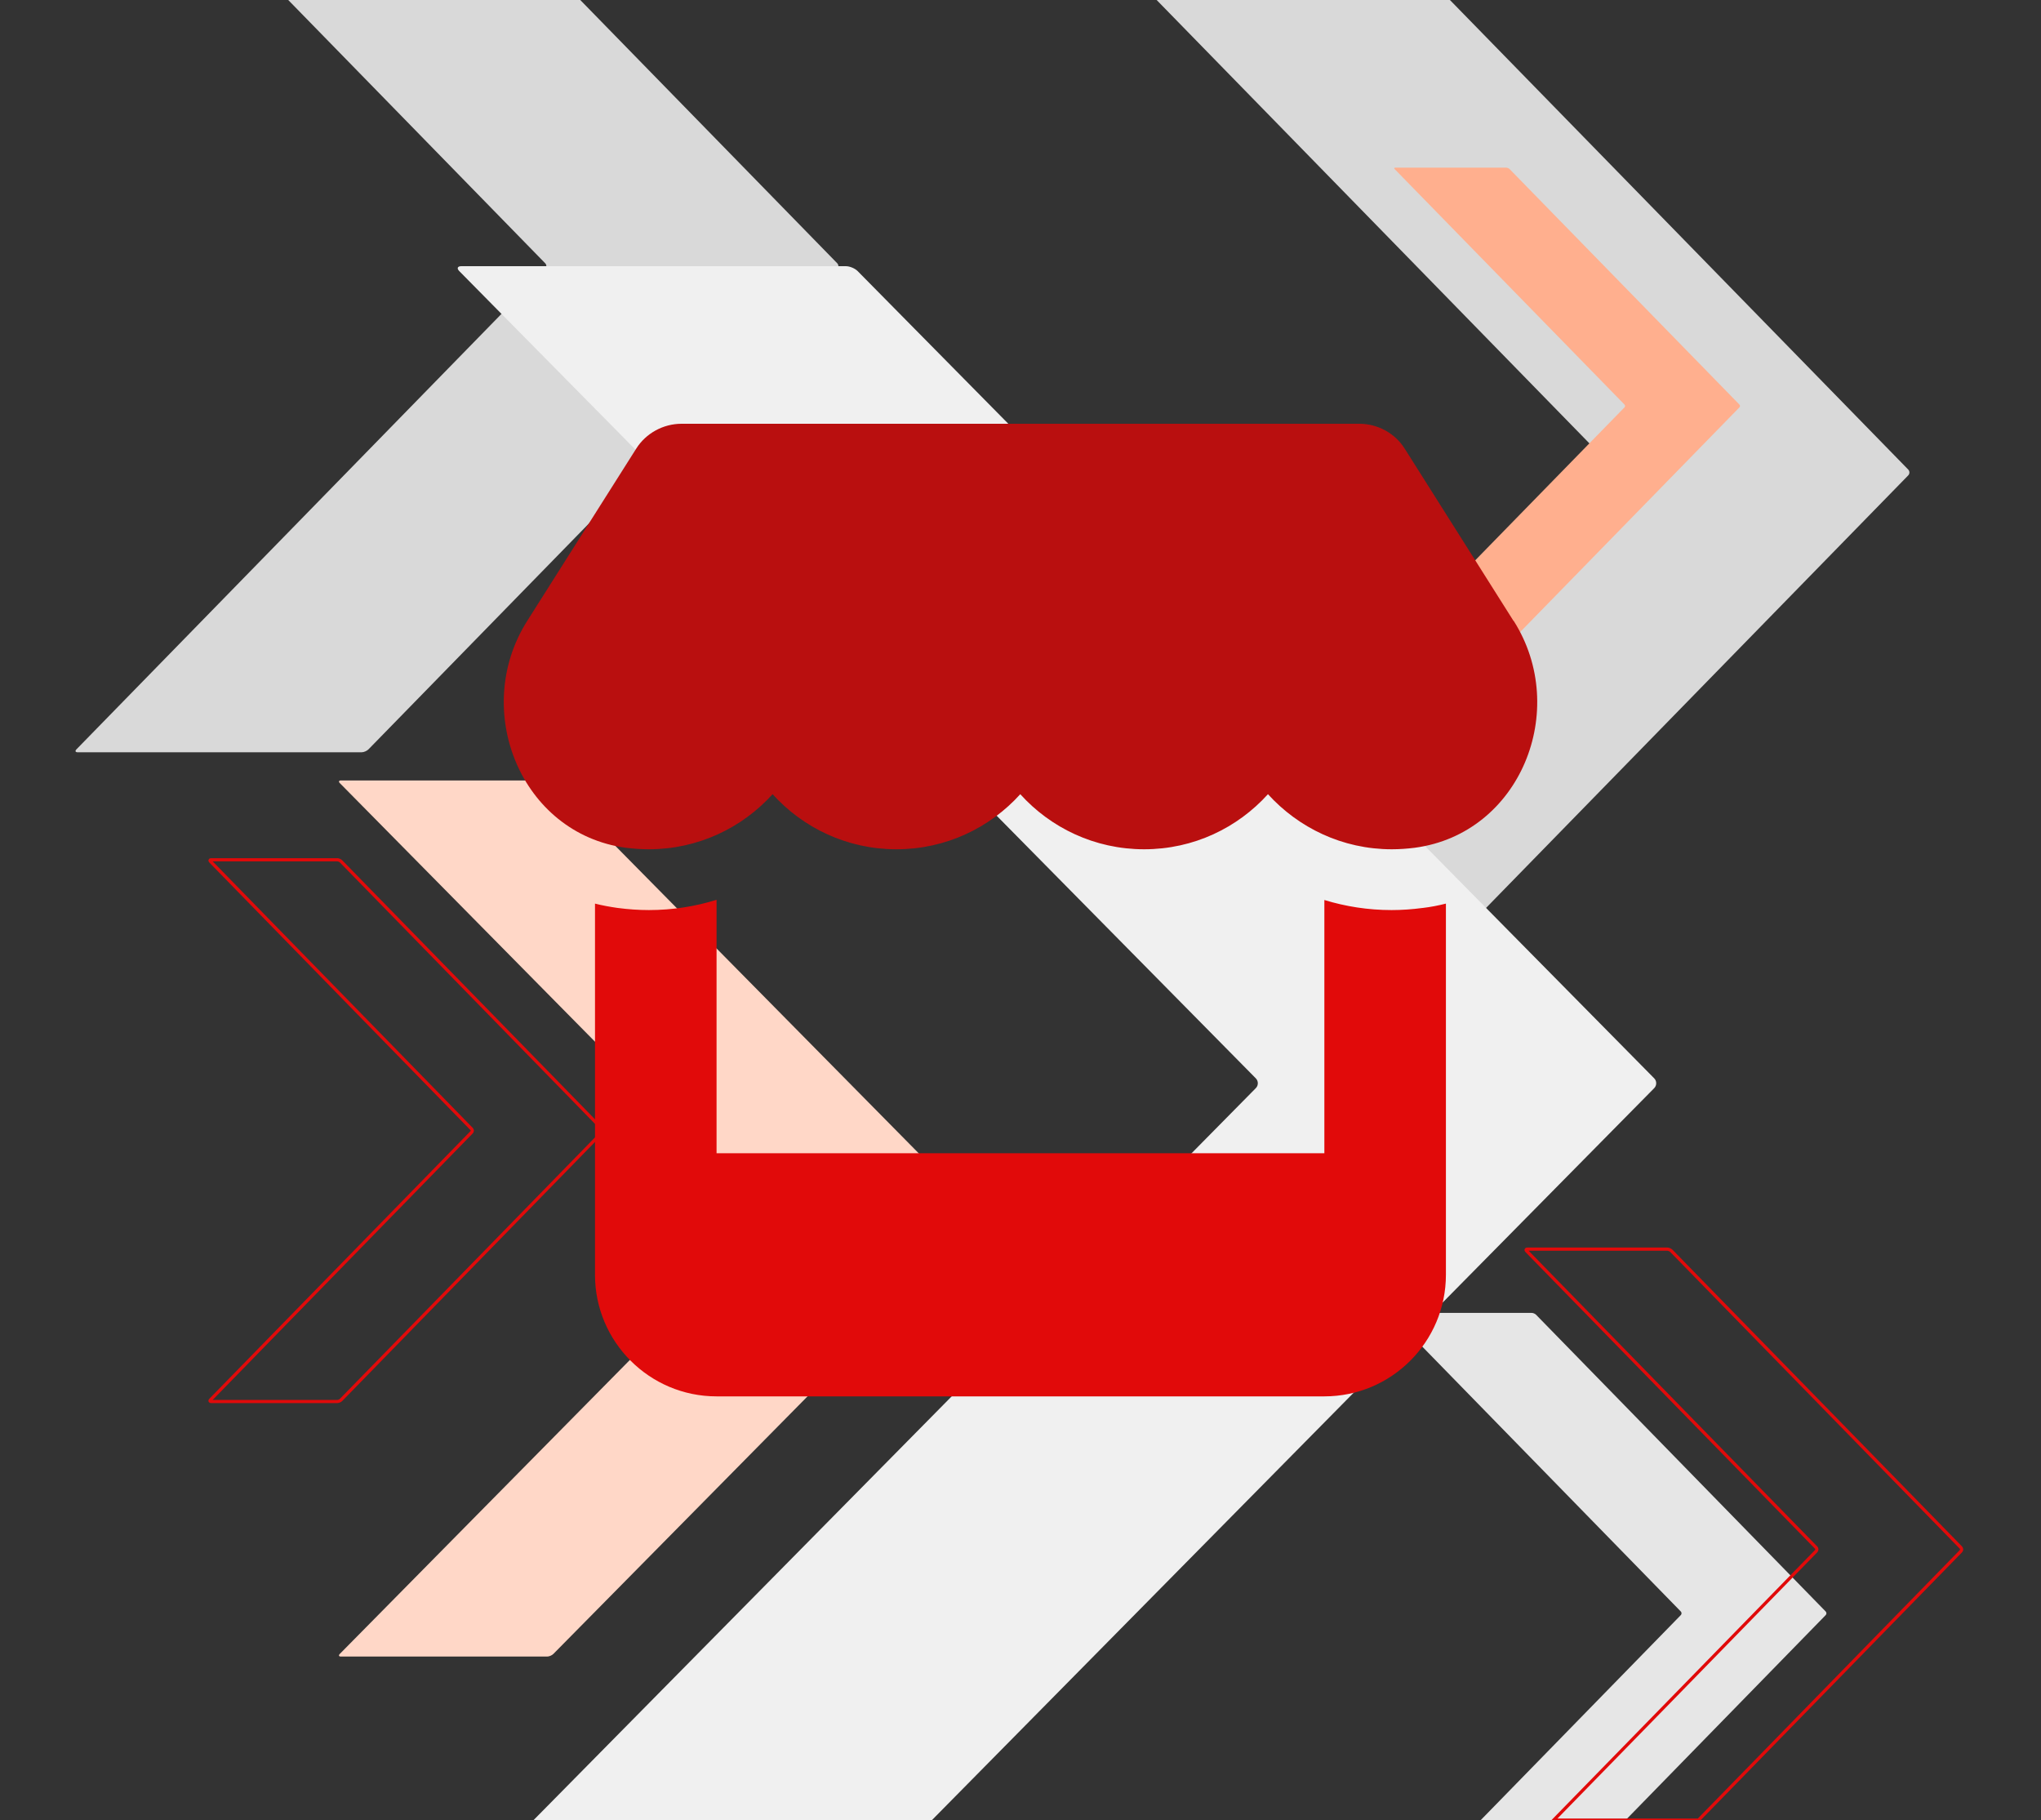
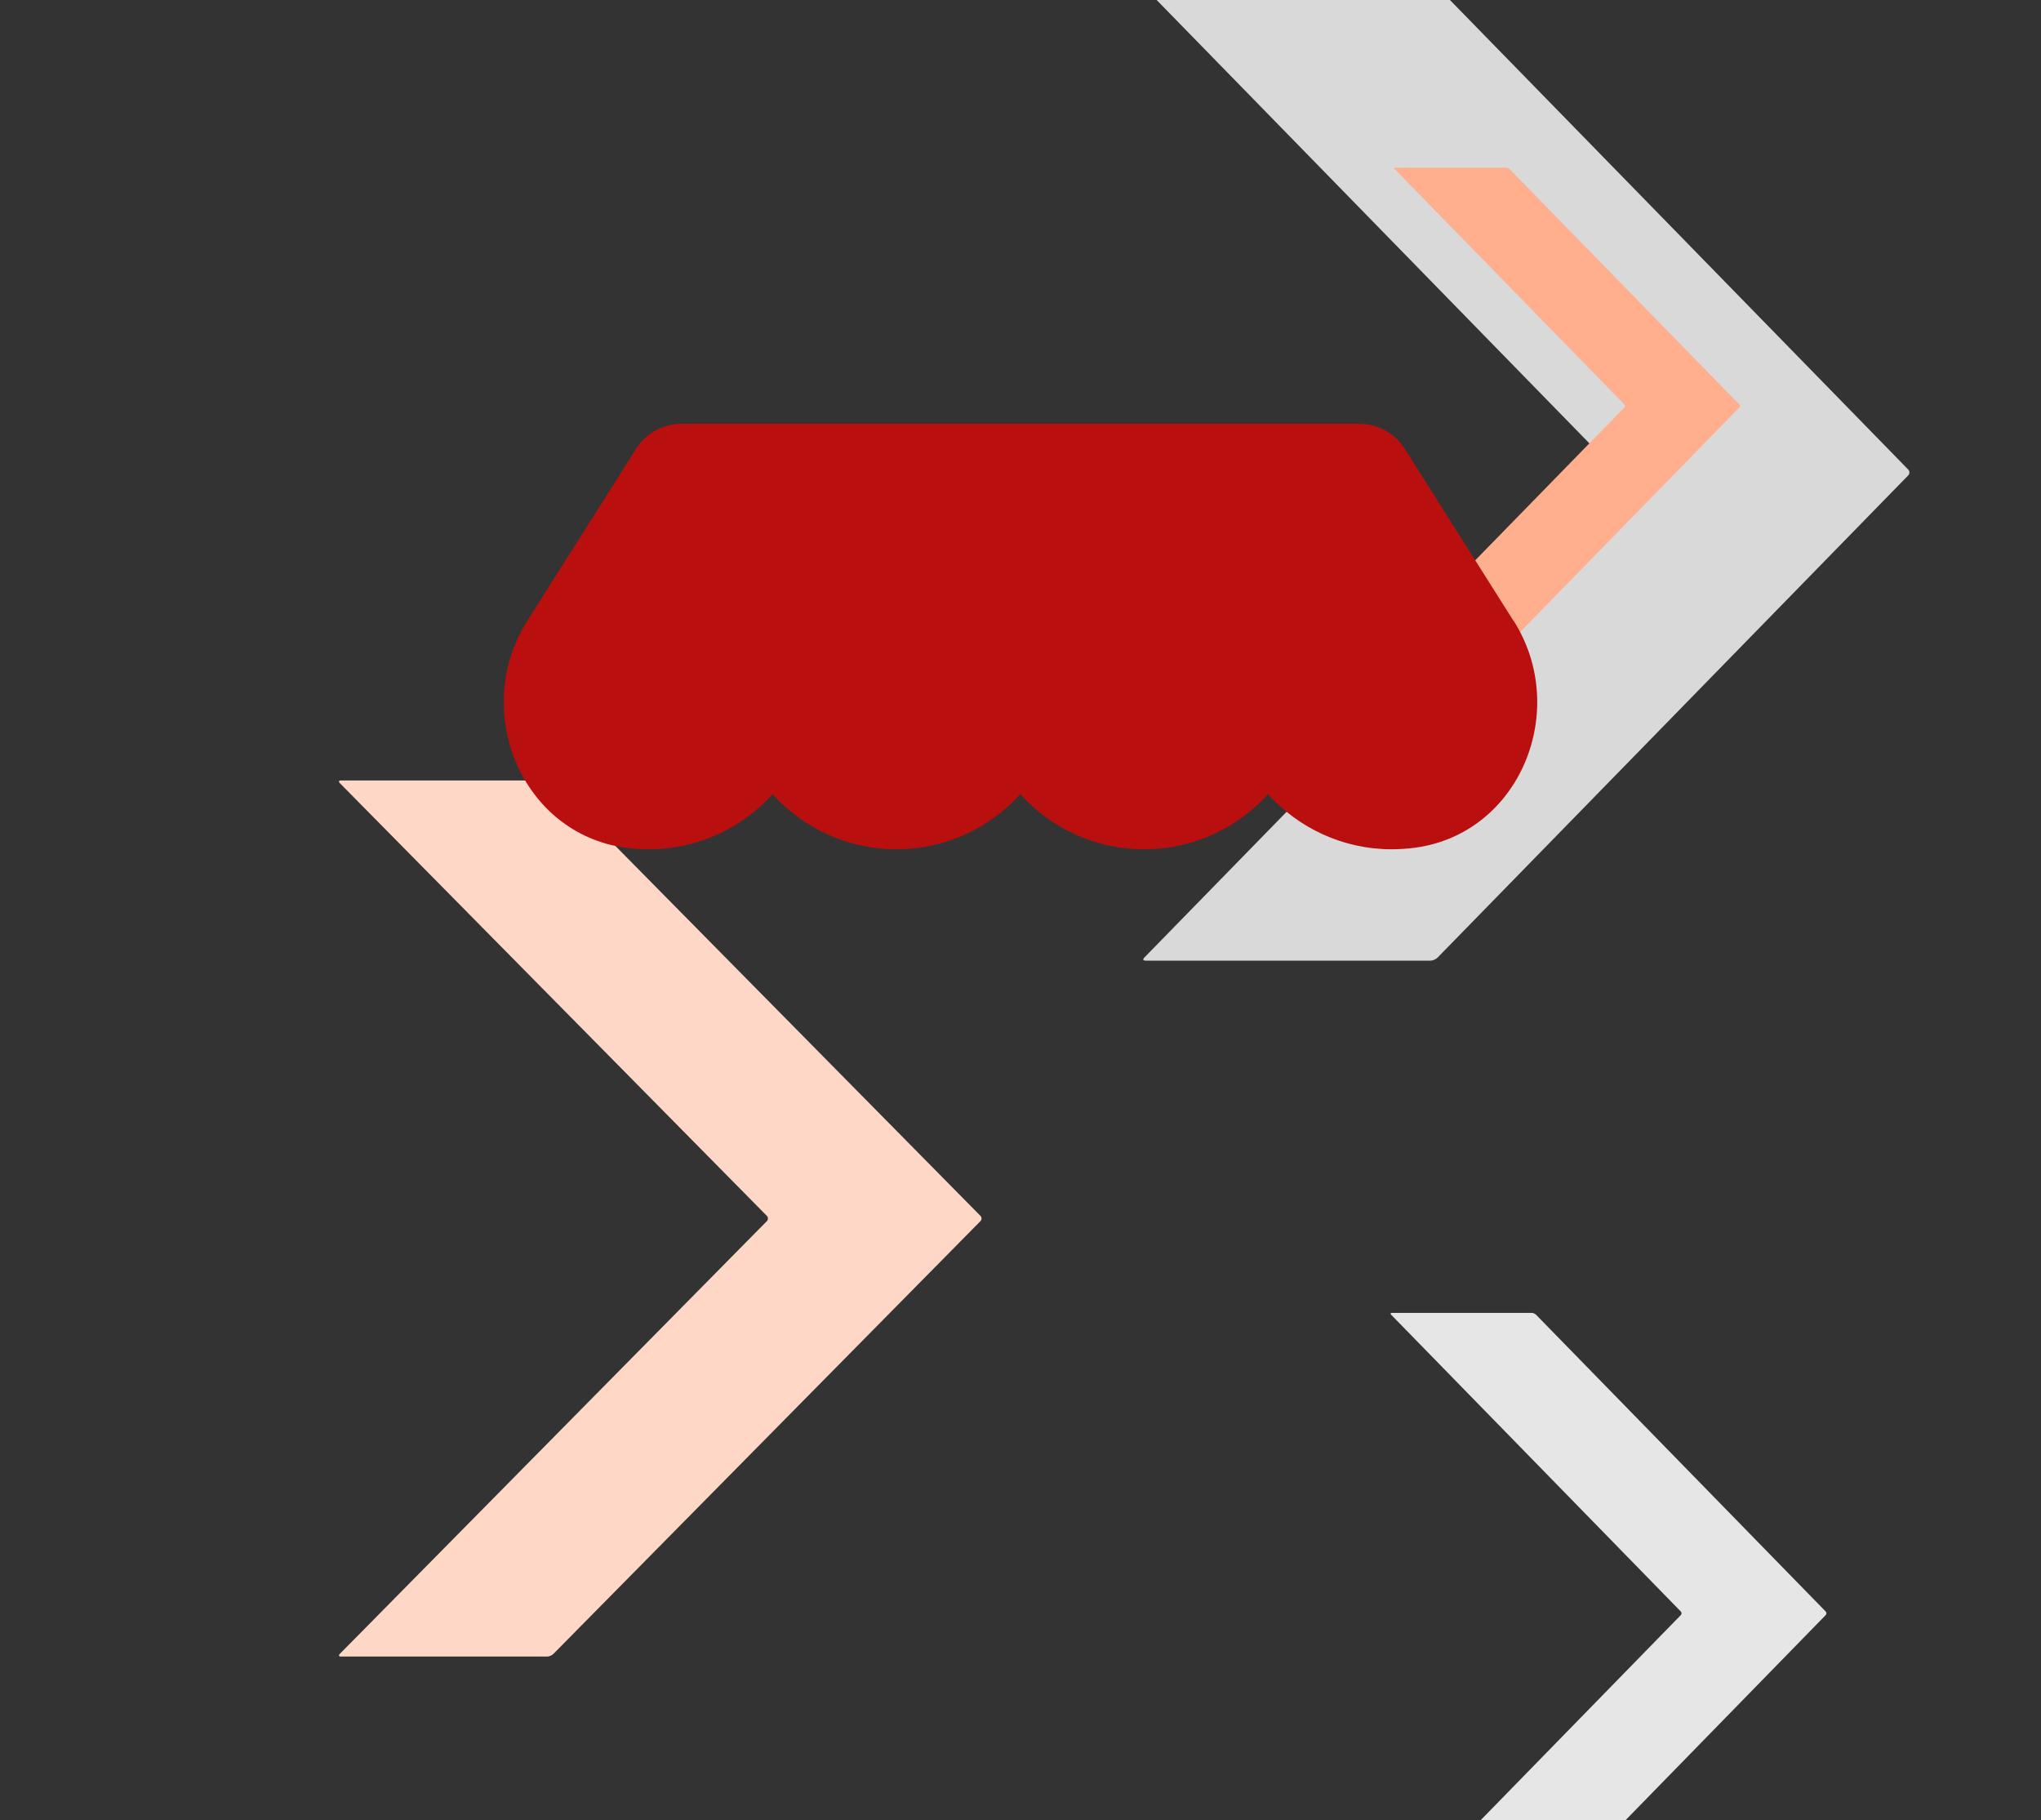
<svg xmlns="http://www.w3.org/2000/svg" version="1.1" id="Marketplace_Overview" x="0px" y="0px" viewBox="0 0 480 428" style="enable-background:new 0 0 480 428;" xml:space="preserve">
  <rect x="0" y="0" width="480" height="428" fill="#333333" stroke="none" />
  <style type="text/css">
	.st0{fill:#D9D9D9;}
	.st1{fill:#F0F0F0;}
	.st2{fill:#E6E6E6;}
	.st3{fill:none;stroke:#E10A0A;stroke-width:0.75;stroke-miterlimit:10;}
	.st4{fill:#FFD7C7;}
	.st5{fill:#FFAF8E;}
	.st6{fill:#E10A0A;}
	.st7{fill:#B90F0F;}
</style>
-   <path id="_x31__00000044872276184447894990000001898177381736549031_" class="st0" d="M128.216,63.278L17.976,176.209  c-0.368,0.378-0.243,0.687,0.278,0.687H85.04c0.521,0,1.248-0.31,1.616-0.687l110.24-112.931c0.369-0.376,0.369-0.996,0-1.372  L136.466,0h-68.68l60.431,61.906C128.586,62.283,128.586,62.902,128.216,63.278z" />
  <path id="_x33__00000013188992656795267410000005483787160839434643_" class="st0" d="M379.799,111.789L269.09,225.2  c-0.37,0.379-0.244,0.69,0.279,0.69h67.07c0.523,0,1.254-0.311,1.623-0.69l110.709-113.411c0.371-0.378,0.371-1,0-1.378L340.992,0  H272.02l107.779,110.411C380.17,110.789,380.17,111.411,379.799,111.789z" />
-   <path id="_x32__00000079460368318143510230000012272186375658503589_" class="st1" d="M389.037,253.568L201.7,63.746  c-0.623-0.635-1.861-1.153-2.751-1.153h-90.468c-0.889,0-1.101,0.518-0.472,1.153l187.332,189.823c0.63,0.633,0.63,1.673,0,2.305  L125.472,428h93.691l169.874-172.127C389.661,255.242,389.661,254.202,389.037,253.568z" />
  <path id="_x34__00000142892202048878763340000005398554343385064833_" class="st2" d="M429.364,378.94l-68.122-69.788  c-0.228-0.233-0.678-0.424-1.003-0.424h-32.898c-0.325,0-0.401,0.19-0.174,0.424l68.122,69.788c0.228,0.233,0.228,0.615,0,0.847  L348.228,428h34.074l47.062-48.213C429.592,379.555,429.592,379.173,429.364,378.94z" />
-   <path id="_x32__Outline_00000067227921209478693540000004953056191311388544_" class="st3" d="M461.165,363.912l-68.083-69.76  c-0.228-0.233-0.679-0.424-1.004-0.424h-32.881c-0.319,0-0.401,0.19-0.174,0.424l68.09,69.76c0.228,0.233,0.228,0.615,0,0.847  L365.387,428h34.058l61.72-63.241C461.393,364.527,461.393,364.145,461.165,363.912z" />
  <path id="_x31__Orange_00000110439887370218781280000007237375951417925567_" class="st4" d="M230.583,285.91L130.144,184.141  c-0.33-0.341-0.997-0.619-1.471-0.619H80.168c-0.474,0-0.592,0.278-0.255,0.619L180.351,285.91c0.337,0.34,0.337,0.897,0,1.235  L79.913,388.914c-0.337,0.341-0.219,0.621,0.255,0.621h48.505c0.474,0,1.141-0.279,1.471-0.621l100.439-101.769  C230.919,286.806,230.919,286.25,230.583,285.91" />
  <path id="_x32__Orange_00000108291259794309800970000015668637628098385582_" class="st5" d="M409.069,95.126l-54.04-55.365  c-0.185-0.185-0.543-0.336-0.797-0.336h-26.101c-0.256,0-0.315,0.151-0.136,0.336l54.046,55.365c0.179,0.185,0.179,0.489,0,0.672  l-54.046,55.365c-0.179,0.186-0.119,0.337,0.136,0.337h26.101c0.254,0,0.612-0.151,0.797-0.337l54.04-55.365  C409.254,95.614,409.254,95.31,409.069,95.126" />
-   <path id="_x31__Outline_00000162354409824549219080000006005570796638279580_" class="st3" d="M141.634,265.485l-61.417-62.929  c-0.202-0.21-0.61-0.382-0.9-0.382H49.654c-0.291,0-0.358,0.172-0.155,0.382l61.417,62.929c0.21,0.21,0.21,0.554,0,0.764  l-61.417,62.929c-0.204,0.212-0.136,0.384,0.155,0.384h29.663c0.291,0,0.698-0.172,0.9-0.384l61.417-62.929  C141.844,266.039,141.844,265.695,141.634,265.485z" />
  <g id="Marketplace_Overview_Icon">
-     <path class="st6" d="M334.557,213.509h-0.045c-2.367,0.313-4.78,0.491-7.236,0.491c-5.539,0-10.855-0.849-15.813-2.367v59.544   H168.52v-59.589c-5.003,1.563-10.363,2.412-15.902,2.412c-2.457,0-4.914-0.179-7.281-0.491h-0.045   c-1.831-0.268-3.618-0.581-5.36-1.027v58.696v28.588c0,15.768,12.82,28.588,28.588,28.588h142.942   c15.768,0,28.588-12.82,28.588-28.588v-28.588v-58.696C338.264,212.928,336.477,213.285,334.557,213.509L334.557,213.509z" />
    <path class="st7" d="M355.953,146.013l-25.596-40.515c-2.278-3.618-6.343-5.852-10.676-5.852h-159.38   c-4.333,0-8.398,2.233-10.676,5.852l-25.64,40.515c-13.222,20.905-1.519,49.985,23.183,53.335c1.787,0.223,3.618,0.357,5.405,0.357   c11.659,0,22.022-5.092,29.125-12.954c7.102,7.862,17.466,12.954,29.125,12.954s22.022-5.092,29.125-12.954   c7.102,7.862,17.466,12.954,29.125,12.954c11.703,0,22.022-5.092,29.125-12.954c7.147,7.862,17.466,12.954,29.125,12.954   c1.831,0,3.618-0.134,5.405-0.357c24.792-3.306,36.54-32.385,23.273-53.335H355.953z" />
  </g>
</svg>